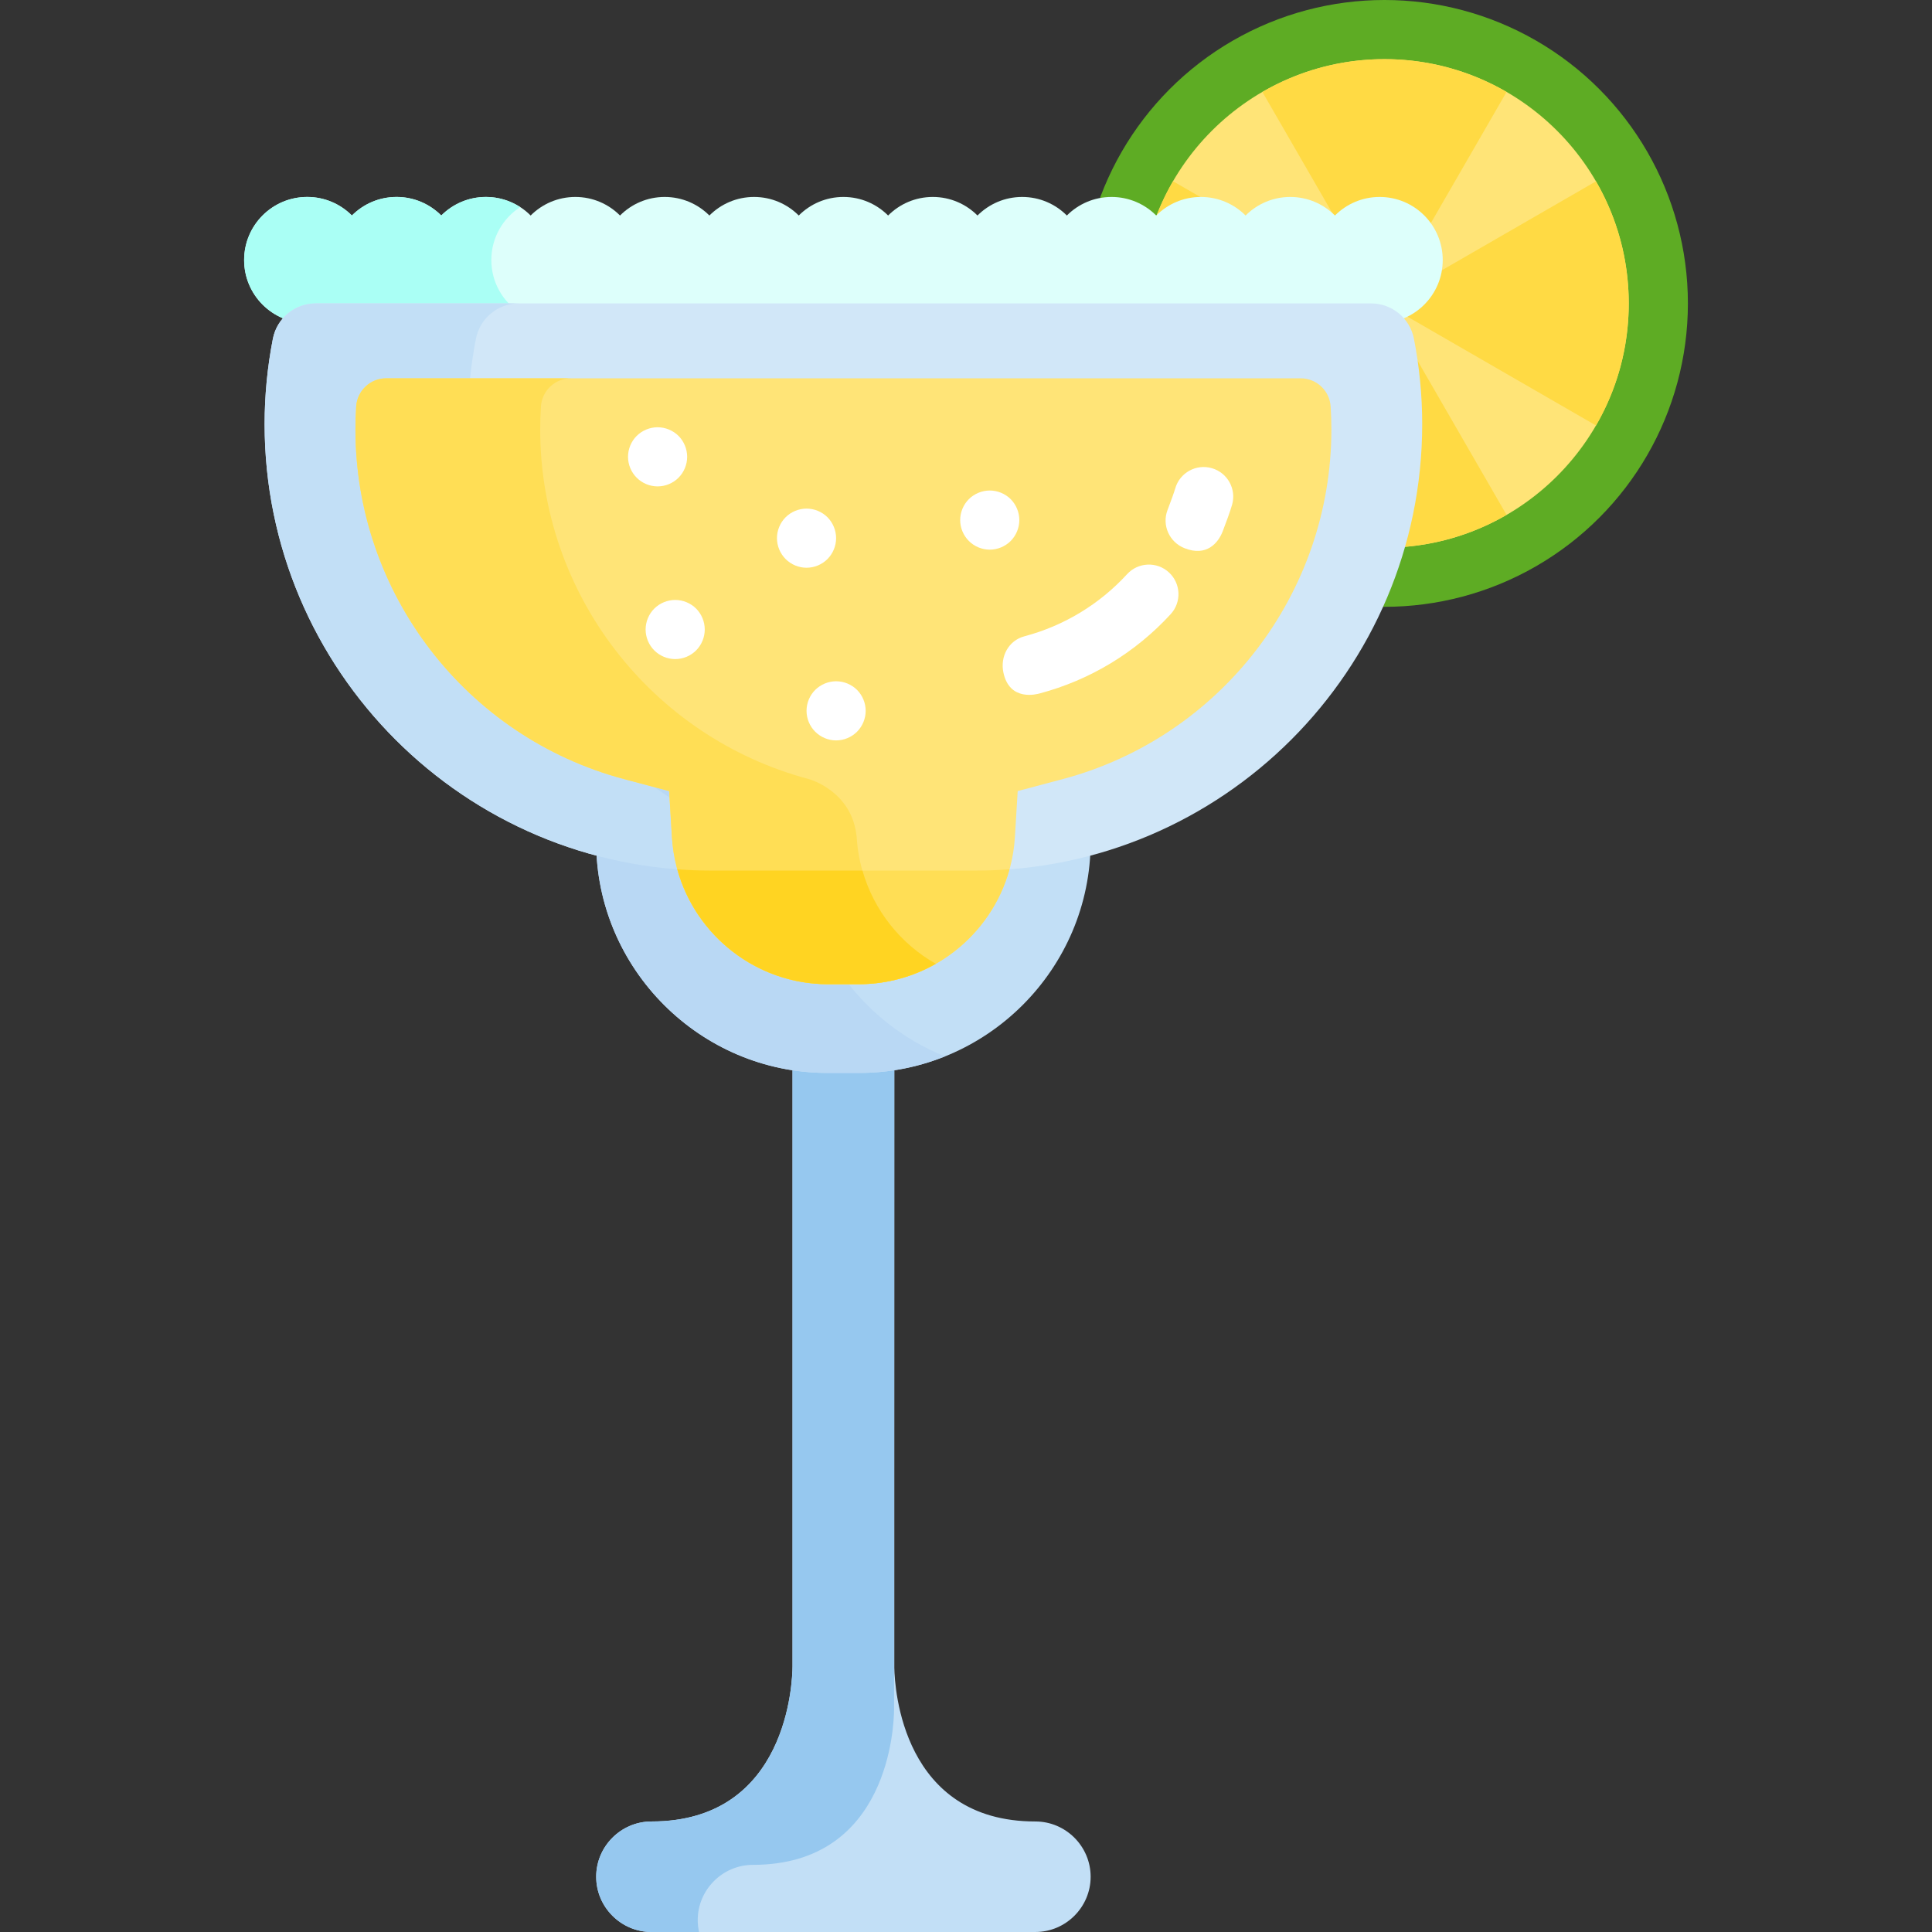
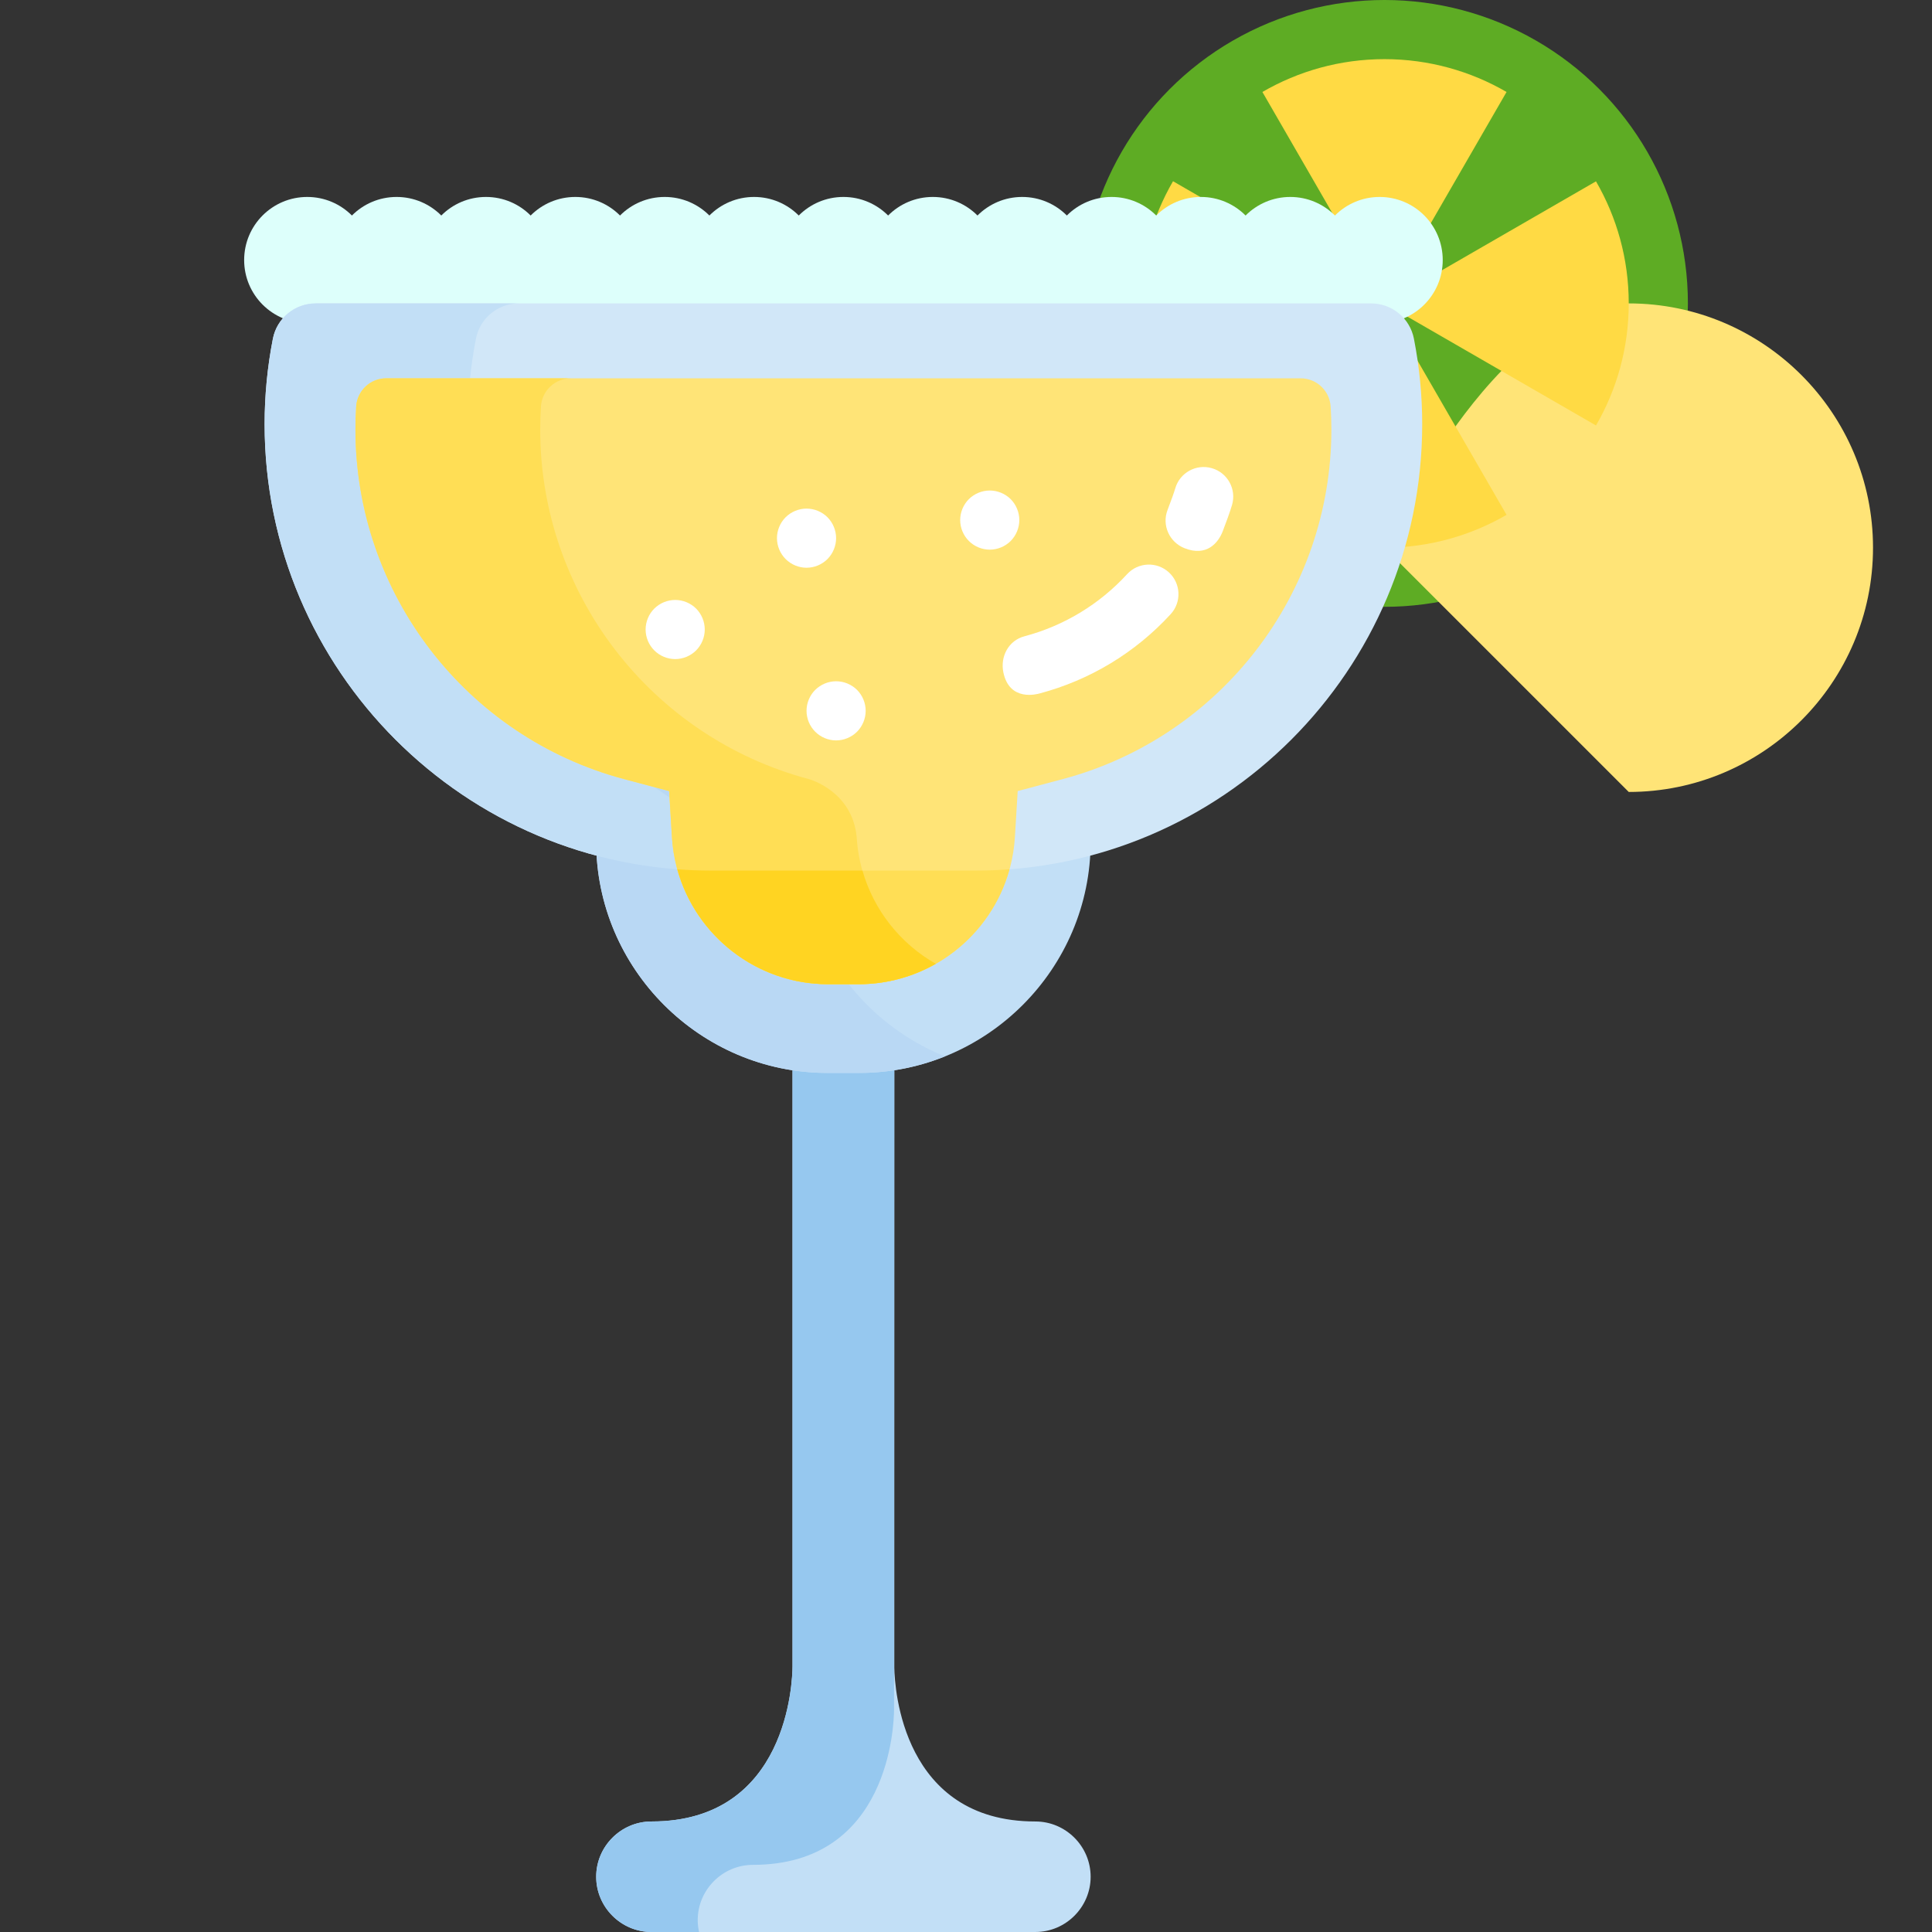
<svg xmlns="http://www.w3.org/2000/svg" enable-background="new 0 0 512 512" viewBox="0 0 512 512">
  <rect x="0" y="0" width="512" height="512" fill="#333333" stroke="none" />
  <circle cx="366.903" cy="80.407" fill="#5eac24" r="80.407" />
-   <path d="m366.899 145.142c-35.694 0-64.734-29.039-64.734-64.734s29.04-64.735 64.734-64.735c35.695 0 64.735 29.04 64.735 64.735s-29.04 64.734-64.735 64.734z" fill="#ffe477" />
+   <path d="m366.899 145.142s29.04-64.735 64.734-64.735c35.695 0 64.735 29.04 64.735 64.735s-29.04 64.734-64.735 64.734z" fill="#ffe477" />
  <path d="m334.549 24.373 32.351 56.034 32.351-56.034c-9.526-5.521-20.572-8.7-32.352-8.7-11.779 0-22.825 3.179-32.35 8.7z" fill="#ffda44" />
  <path d="m334.549 136.442 32.351-56.034 32.351 56.034c-9.526 5.521-20.572 8.7-32.352 8.7-11.779 0-22.825-3.179-32.35-8.7z" fill="#ffda44" />
  <path d="m310.862 48.026 56.038 32.381-56.034 32.351c-5.521-9.526-8.7-20.572-8.7-32.352 0-11.779 3.175-22.854 8.696-32.38z" fill="#ffda44" />
  <path d="m422.954 48.054-56.054 32.353 56.058 32.348c5.521-9.526 8.677-20.568 8.677-32.348-.001-11.78-3.16-22.828-8.681-32.353z" fill="#ffda44" />
  <path d="m274.385 482.709h-.006c-35.198 0-37.267-35.234-37.377-40.697v-178.978h-26.978v178.581c-.023 3.791-1.167 41.095-37.383 41.095-8.055 0-14.645 6.59-14.645 14.645s6.591 14.644 14.646 14.644h101.745c8.055 0 14.645-6.59 14.645-14.645-.001-8.054-6.592-14.645-14.647-14.645z" fill="#c2dff6" />
  <path d="m199.547 494.203c36.216 0 37.36-37.303 37.383-41.095l.071-190.074h-26.977v178.58c-.023 3.791-1.167 41.095-37.383 41.095-8.055 0-14.645 6.59-14.645 14.645s6.59 14.646 14.645 14.646h12.614c-.226-1.017-.353-2.069-.353-3.151 0-8.056 6.59-14.646 14.645-14.646z" fill="#96c8ef" />
  <path d="m227.752 161.78h-8.479c-33.703 0-61.278 27.575-61.278 61.278 0 33.703 27.575 61.278 61.278 61.278h8.479c33.703 0 61.278-27.575 61.278-61.278 0-33.703-27.575-61.278-61.278-61.278z" fill="#c2dff6" />
  <path d="m365.619 52.195c-4.628 0-8.815 1.881-11.842 4.919-3.027-3.039-7.215-4.919-11.842-4.919-4.628 0-8.815 1.881-11.842 4.919-3.027-3.038-7.215-4.919-11.842-4.919s-8.815 1.881-11.842 4.919c-3.027-3.039-7.215-4.919-11.842-4.919s-8.815 1.881-11.842 4.919c-3.027-3.039-7.215-4.919-11.842-4.919-4.628 0-8.815 1.881-11.842 4.919-3.027-3.038-7.215-4.919-11.842-4.919s-8.815 1.881-11.842 4.919c-3.027-3.039-7.215-4.919-11.842-4.919s-8.815 1.881-11.842 4.919c-3.027-3.039-7.215-4.919-11.842-4.919s-8.815 1.881-11.842 4.919c-3.027-3.038-7.215-4.919-11.842-4.919s-8.815 1.881-11.842 4.919c-3.027-3.039-7.215-4.919-11.842-4.919s-8.815 1.881-11.842 4.919c-3.027-3.039-7.215-4.919-11.842-4.919s-8.815 1.881-11.842 4.919c-3.027-3.038-7.215-4.919-11.842-4.919s-8.815 1.881-11.842 4.919c-3.027-3.039-7.215-4.919-11.842-4.919-9.234 0-16.718 7.485-16.718 16.718s7.485 16.718 16.718 16.718c4.628 0 8.815-1.881 11.842-4.919 3.027 3.039 7.215 4.919 11.842 4.919s8.815-1.881 11.842-4.919c3.027 3.038 7.215 4.919 11.842 4.919s8.815-1.881 11.842-4.919c3.027 3.039 7.215 4.919 11.842 4.919s8.815-1.881 11.842-4.919c3.027 3.039 7.215 4.919 11.842 4.919s8.815-1.881 11.842-4.919c3.027 3.038 7.215 4.919 11.842 4.919s8.815-1.881 11.842-4.919c3.027 3.039 7.215 4.919 11.842 4.919s8.815-1.881 11.842-4.919c3.027 3.039 7.215 4.919 11.842 4.919s8.815-1.881 11.842-4.919c3.027 3.038 7.215 4.919 11.842 4.919 4.628 0 8.815-1.881 11.842-4.919 3.027 3.039 7.215 4.919 11.842 4.919s8.815-1.881 11.842-4.919c3.027 3.039 7.215 4.919 11.842 4.919s8.815-1.881 11.842-4.919c3.027 3.038 7.215 4.919 11.842 4.919 4.628 0 8.815-1.881 11.842-4.919 3.027 3.039 7.215 4.919 11.842 4.919 9.234 0 16.718-7.485 16.718-16.718.001-9.233-7.485-16.718-16.718-16.718z" fill="#ddfffb" />
-   <path d="m130.206 68.913c0-5.885 3.047-11.049 7.642-14.028-2.614-1.695-5.725-2.691-9.073-2.691-4.628 0-8.815 1.881-11.842 4.919-3.027-3.038-7.215-4.919-11.842-4.919s-8.815 1.881-11.842 4.919c-3.027-3.039-7.215-4.919-11.842-4.919-9.234 0-16.718 7.485-16.718 16.718s7.485 16.718 16.718 16.718c4.628 0 8.815-1.881 11.842-4.919 3.027 3.038 7.215 4.919 11.842 4.919s8.815-1.881 11.842-4.919c3.027 3.038 7.215 4.919 11.842 4.919 3.348 0 6.459-.996 9.073-2.691-4.595-2.977-7.642-8.141-7.642-14.026z" fill="#aafff5" />
  <path d="m374.702 89.748c-1.062-5.426-5.817-9.341-11.347-9.341h-279.686c-5.529 0-10.284 3.914-11.347 9.339-1.459 7.447-2.197 15.066-2.197 22.648 0 65.24 53.077 118.316 118.317 118.316h70.141c65.24 0 118.317-53.077 118.317-118.317.001-7.574-.739-15.193-2.198-22.645z" fill="#d1e7f8" />
  <path d="m211.808 223.059c0-25.703 16.046-47.828 38.611-56.888-7.022-2.82-14.667-4.389-22.667-4.389h-8.479c-33.703 0-61.278 27.575-61.278 61.278s27.575 61.278 61.278 61.278h8.479c7.999 0 15.645-1.569 22.667-4.389-22.564-9.063-38.611-31.187-38.611-56.89z" fill="#b9d8f4" />
  <path d="m123.937 112.395c0-7.582.74-15.201 2.197-22.648 1.063-5.425 5.818-9.339 11.347-9.339h-53.812c-5.529 0-10.284 3.914-11.347 9.339-1.459 7.447-2.197 15.066-2.197 22.648 0 65.24 53.077 118.316 118.317 118.316h53.812c-65.24 0-118.317-53.075-118.317-118.316z" fill="#c2dff6" />
  <path d="m352.633 107.715c-.27-4.195-3.75-7.46-7.954-7.46h-242.332c-4.204 0-7.684 3.264-7.954 7.46-.131 2.029-.196 4.083-.196 6.104 0 43.428 29.323 81.54 71.308 92.68l11.823 3.137.739 12.211c1.322 21.856 19.508 38.978 41.403 38.978h8.085c21.895 0 40.081-17.121 41.404-38.978l.739-12.21 11.823-3.137c41.986-11.142 71.308-49.253 71.308-92.681.001-2.02-.066-4.074-.196-6.104z" fill="#ffe477" />
  <path d="m227.028 221.849c-1.136-12.21-12.562-15.347-12.562-15.347-41.985-11.141-71.308-49.252-71.308-92.68 0-2.021.066-4.075.196-6.104.27-4.195 3.75-7.46 7.954-7.46h-48.962c-4.204 0-7.684 3.265-7.954 7.46-.131 2.029-.196 4.082-.196 6.104 0 43.428 29.323 81.54 71.308 92.68l11.823 3.137.739 12.211c1.322 21.856 19.508 38.977 41.403 38.977h8.085c7.408 0 14.388-1.965 20.438-5.406-11.828-6.729-20.089-19.111-20.964-33.572z" fill="#ffde55" />
  <path d="m188.442 230.711c-3.01 0-5.995-.115-8.95-.336 4.864 17.621 21.026 30.45 39.978 30.45h8.085c18.95 0 35.114-12.829 39.978-30.45-2.955.222-5.939.336-8.95.336z" fill="#ffde55" />
  <path d="m179.493 230.375c4.864 17.621 21.026 30.45 39.978 30.45h8.085c7.408 0 14.385-1.968 20.433-5.408-9.323-5.304-16.41-14.127-19.43-24.706h-40.117c-3.01 0-5.994-.115-8.949-.336z" fill="#ffd422" />
  <g fill="#fff">
-     <path d="m174.268 128.901c-2.058 0-4.075-.836-5.538-2.299s-2.299-3.48-2.299-5.538c0-2.069.836-4.086 2.299-5.548 1.463-1.452 3.48-2.288 5.538-2.288 2.069 0 4.086.836 5.548 2.288 1.452 1.463 2.288 3.48 2.288 5.548 0 2.058-.836 4.075-2.288 5.538-1.462 1.463-3.478 2.299-5.548 2.299z" />
    <path d="m178.931 174.665c-2.058 0-4.075-.836-5.538-2.299s-2.299-3.48-2.299-5.538c0-2.069.836-4.086 2.299-5.548 1.463-1.452 3.48-2.288 5.538-2.288 2.069 0 4.086.836 5.548 2.288 1.452 1.463 2.288 3.48 2.288 5.548 0 2.058-.836 4.075-2.288 5.538-1.462 1.463-3.478 2.299-5.548 2.299z" />
    <path d="m221.577 196.214c-2.058 0-4.075-.836-5.538-2.299s-2.299-3.48-2.299-5.538c0-2.069.836-4.086 2.299-5.548 1.463-1.452 3.48-2.288 5.538-2.288 2.069 0 4.086.836 5.548 2.288 1.452 1.463 2.288 3.48 2.288 5.548 0 2.058-.836 4.075-2.288 5.538-1.462 1.463-3.478 2.299-5.548 2.299z" />
    <path d="m213.74 150.457c-2.058 0-4.075-.836-5.538-2.299s-2.299-3.48-2.299-5.538c0-2.069.836-4.086 2.299-5.548 1.463-1.452 3.48-2.288 5.538-2.288 2.069 0 4.086.836 5.548 2.288 1.452 1.463 2.288 3.48 2.288 5.548 0 2.058-.836 4.075-2.288 5.538-1.461 1.462-3.478 2.299-5.548 2.299z" />
    <path d="m262.294 145.664c-2.058 0-4.075-.836-5.538-2.299s-2.299-3.48-2.299-5.538c0-2.069.836-4.086 2.299-5.548 1.463-1.452 3.479-2.288 5.538-2.288 2.069 0 4.086.836 5.548 2.288 1.452 1.463 2.288 3.48 2.288 5.548 0 2.058-.836 4.075-2.288 5.538-1.462 1.462-3.479 2.299-5.548 2.299z" />
    <path d="m313.916 145.278c-4.025-1.591-6.057-6.085-4.506-10.125.97-2.524 1.751-4.716 2.039-5.717 1.196-4.16 5.541-6.561 9.697-5.366 4.16 1.196 6.562 5.538 5.367 9.698-.542 1.882-1.643 4.848-2.471 7.005-1.198 3.117-4.275 6.819-10.126 4.505z" />
    <path d="m265.907 178.213c-.886-4.237 1.381-8.474 5.564-9.585 10.473-2.779 19.887-8.474 27.223-16.47 2.925-3.189 7.882-3.402 11.073-.476 3.189 2.926 3.403 7.883.476 11.073-9.363 10.206-21.38 17.475-34.751 21.023-.674.177-7.958 2.214-9.585-5.565z" />
  </g>
</svg>